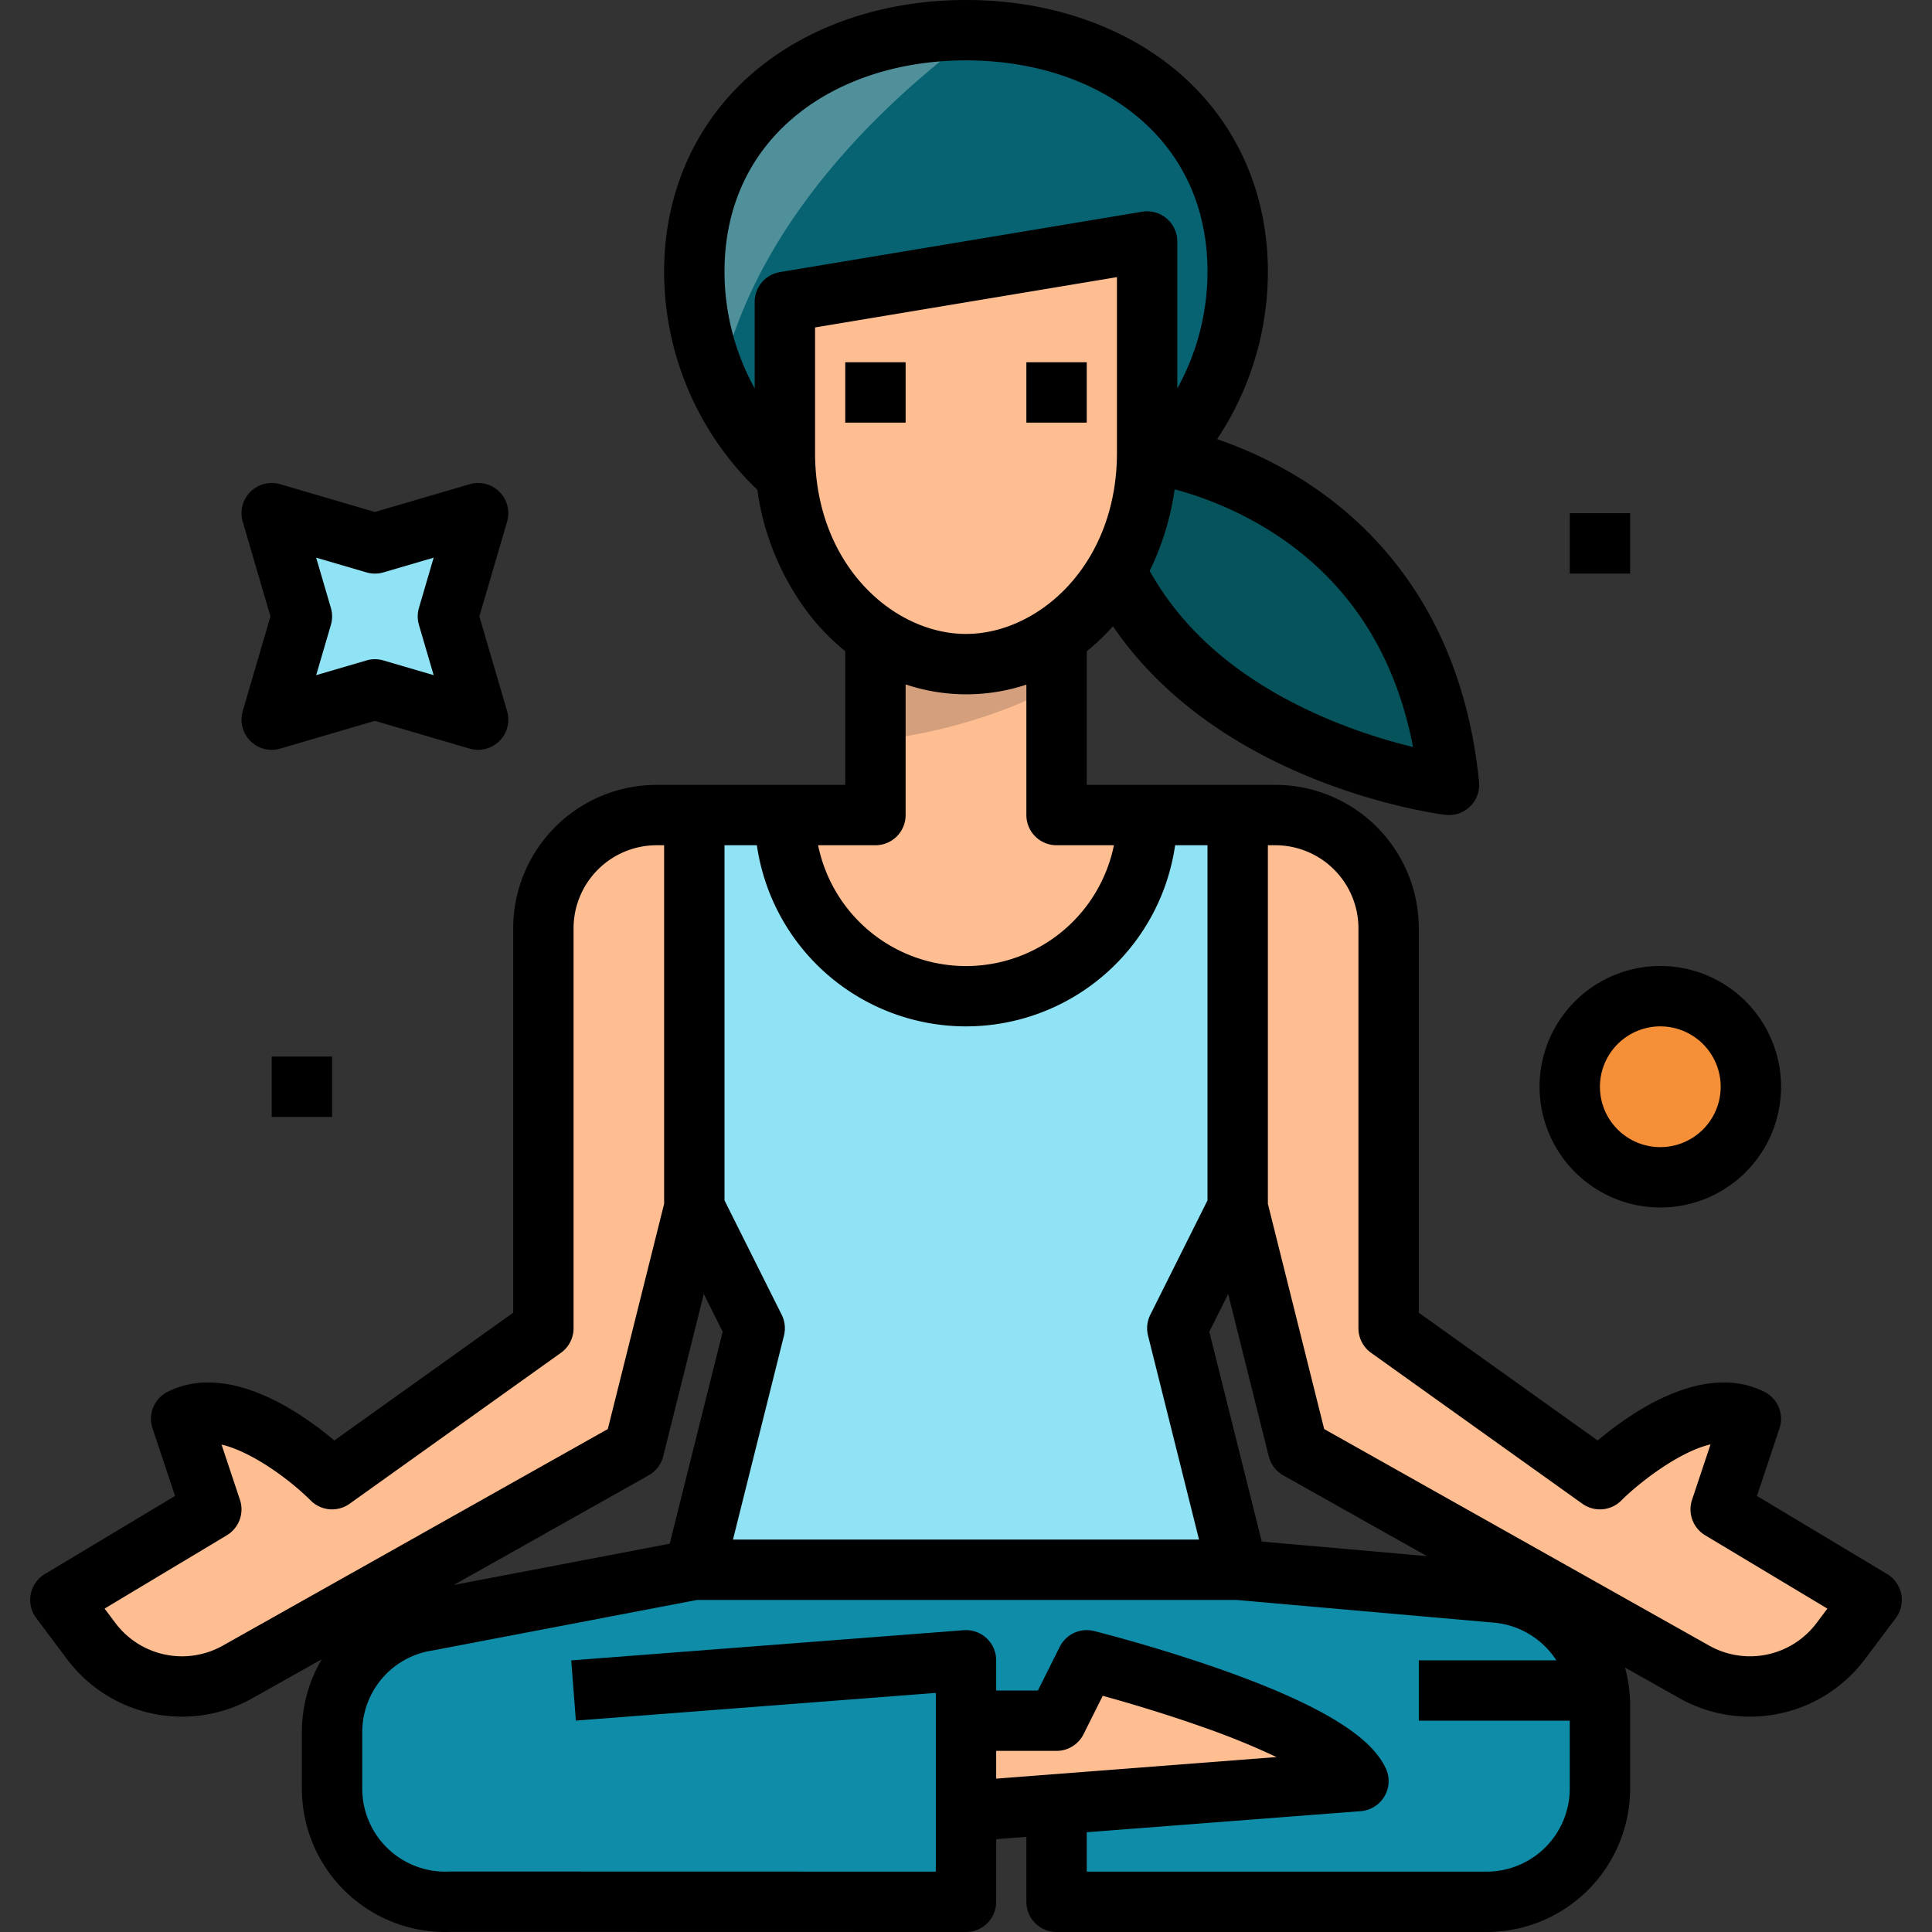
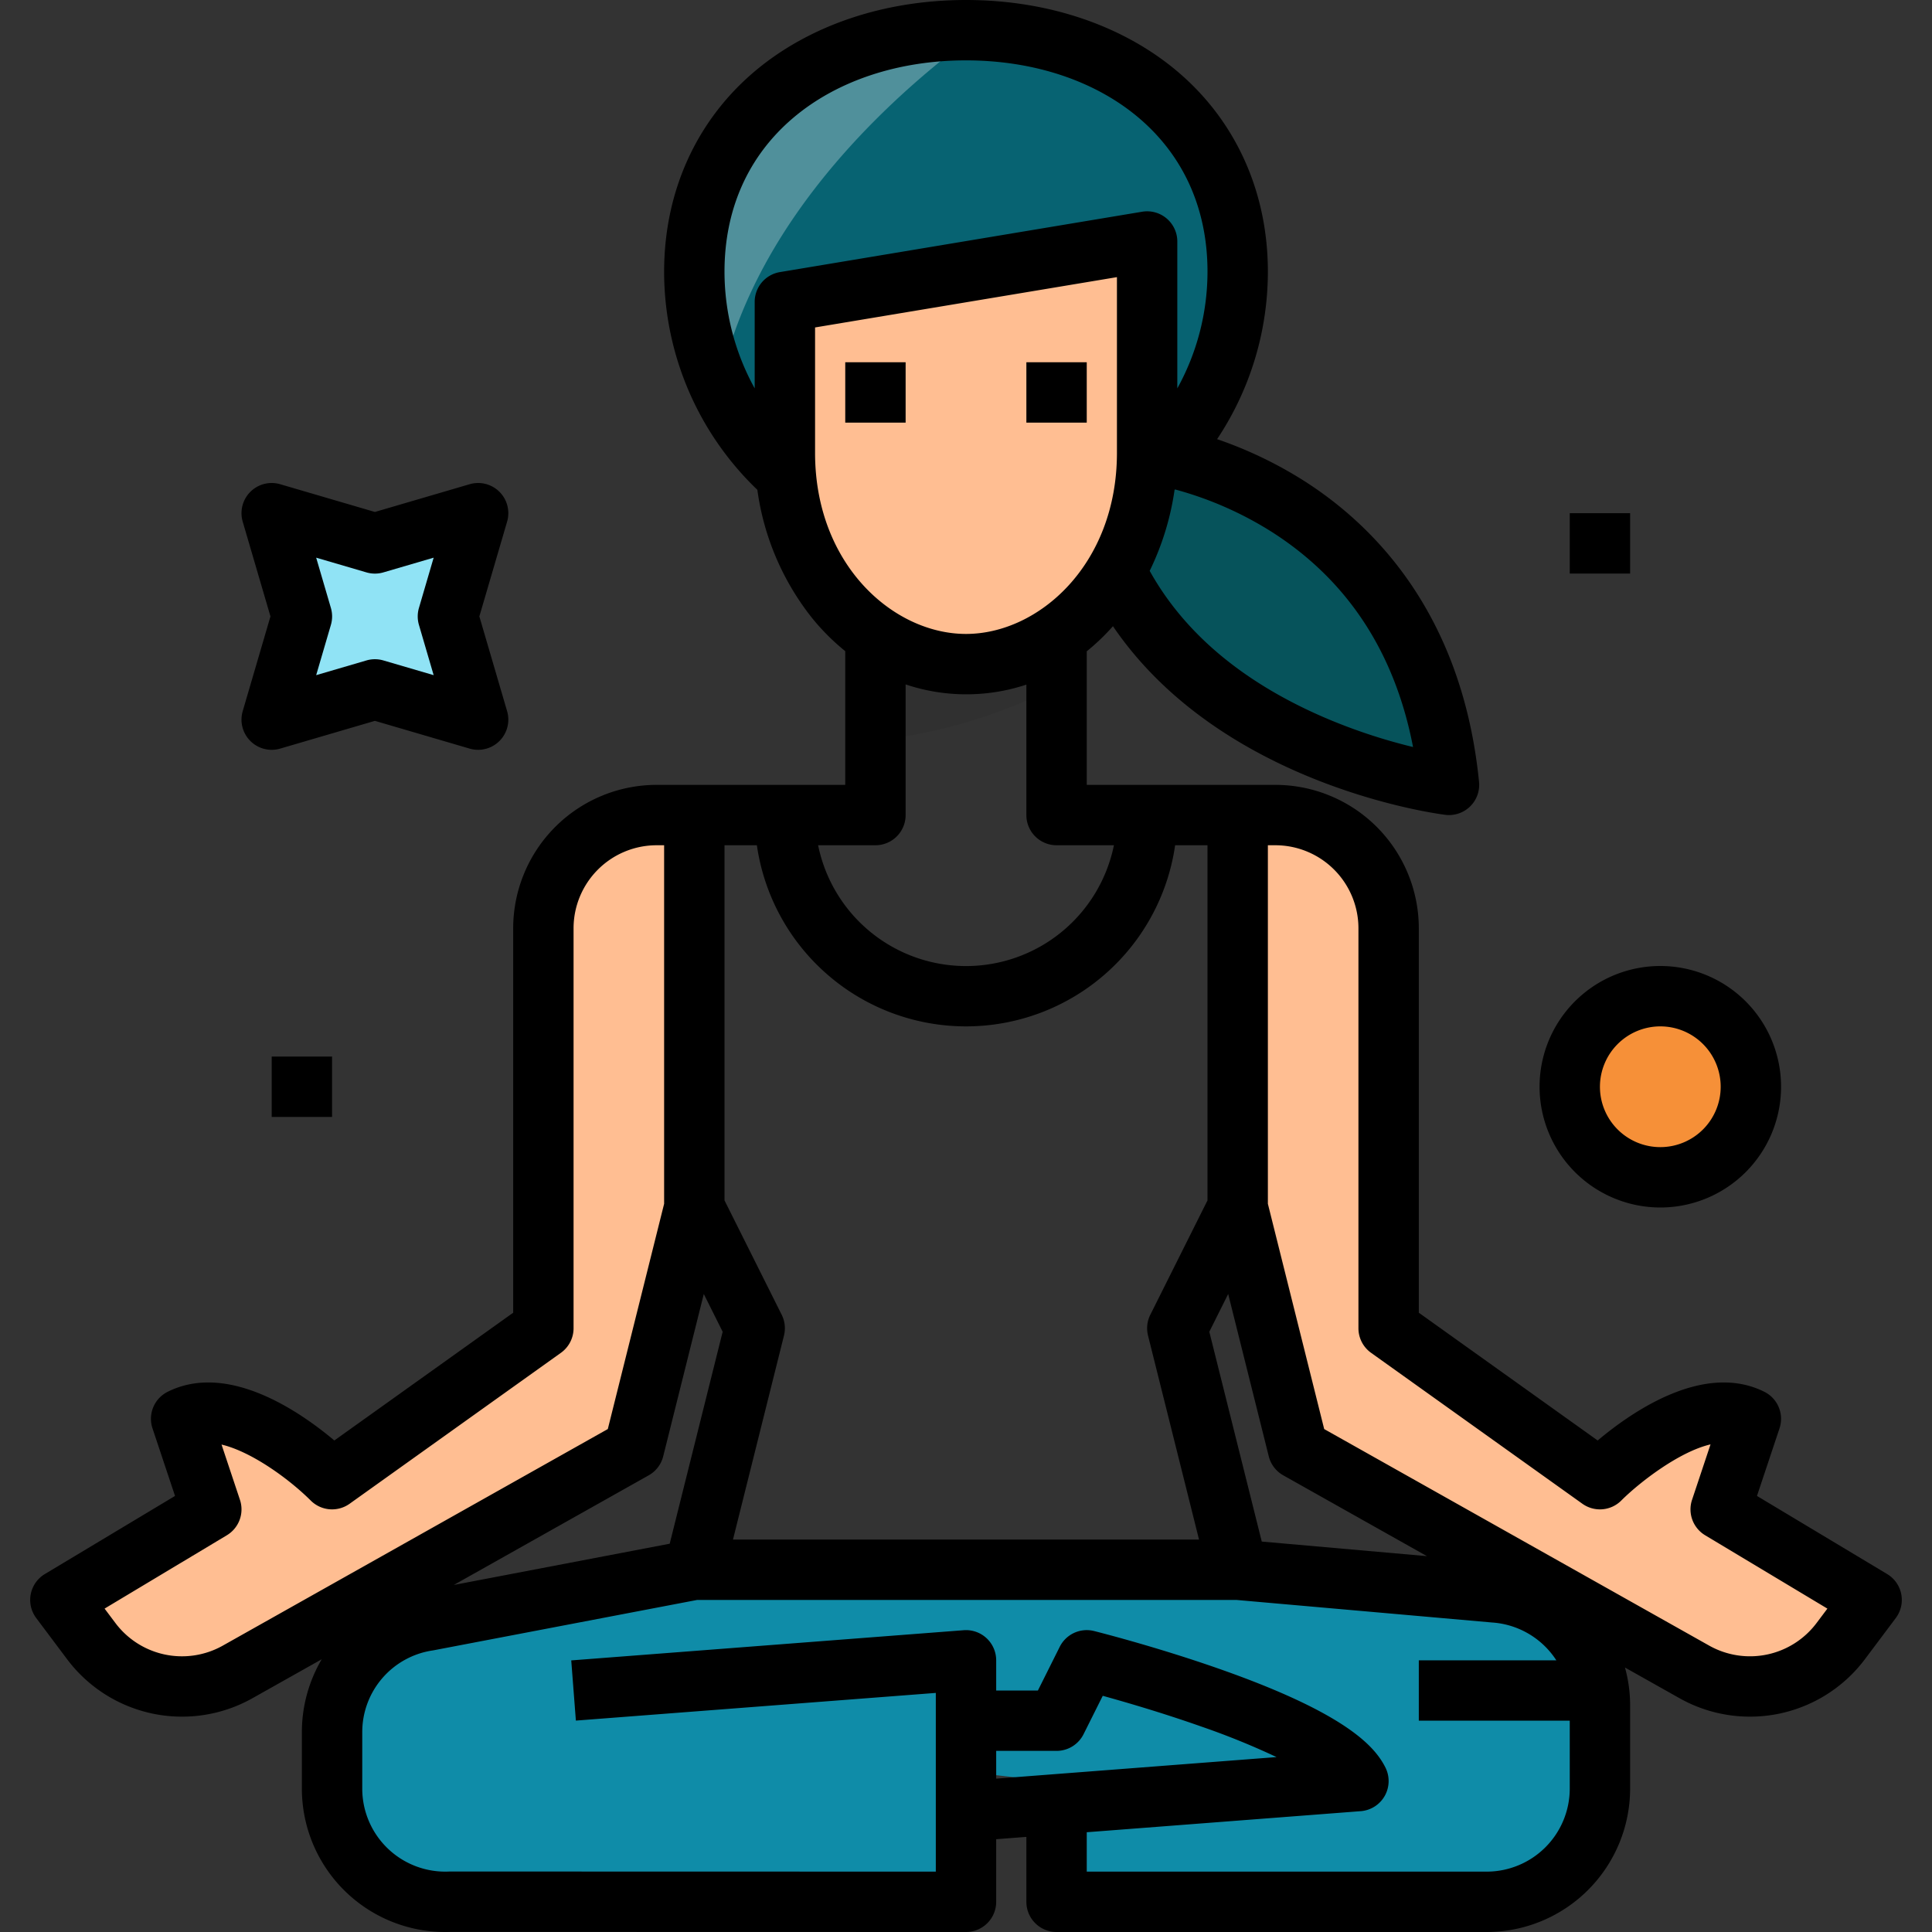
<svg xmlns="http://www.w3.org/2000/svg" id="Layer_3" height="512" viewBox="0 0 512 512" width="512" data-name="Layer 3">
  <rect x="0" y="0" width="512" height="512" fill="#333333" stroke="none" />
  <path d="m304 120s72 8 80 88c0 0-64-8-88-56" fill="#06535b" />
  <path d="m256 469.54v34.46l-136.638-.032a30 30 0 0 1 -31.362-29.968v-14.868a30 30 0 0 1 25.438-29.651l70.562-13.481h144l68.137 6.01a30 30 0 0 1 27.863 29.924v22.066a30 30 0 0 1 -30 30h-114v-31.734z" fill="#0f8ca8" />
  <circle cx="440" cy="288" fill="#f69038" r="24" />
  <path d="m99.355 144.012 27.356-8.012-8.013 27.355 8.013 27.356-27.356-8.013-27.355 8.013 8.012-27.356-8.012-27.355z" fill="#90e3f5" />
-   <path d="m256 456h24l8-16s64 16 72 32l-104 8z" fill="#ffbe92" />
-   <path d="m256 264a48 48 0 0 0 48-48h-24v-48h-48v48h-24a48 48 0 0 0 48 48z" fill="#ffbe92" />
-   <path d="m328 216h-24a48 48 0 0 1 -96 0h-24v104l16 32-16 64h144l-16-64 16-32z" fill="#90e3f5" />
  <path d="m184 216h-10a30 30 0 0 0 -30 30v106l-56 40s-24-24-40-16l8 24-40 24 8.218 10.957a30 30 0 0 0 38.708 8.143l105.074-59.1 16-64z" fill="#ffbe92" />
  <path d="m328 216h10a30 30 0 0 1 30 30v106l56 40s24-24 40-16l-8 24 40 24-8.218 10.957a30 30 0 0 1 -38.708 8.147l-105.074-59.104-16-64z" fill="#ffbe92" />
  <path d="m280 168h-48v28.241a140.178 140.178 0 0 0 48-14.322z" fill="#232626" opacity=".2" />
  <path d="m208 125.666a71.821 71.821 0 0 1 -24-53.666c0-39.765 32.235-64 72-64s72 24.235 72 64a71.821 71.821 0 0 1 -24 53.666" fill="#076372" />
  <path d="m256 176c-28.4 0-48-27.6-48-56v-40l96-16v56c0 28.4-19.6 56-48 56z" fill="#ffbe92" />
  <path d="m259.863 8.08q-1.919-.08-3.863-.08c-39.765 0-72 24.235-72 64a71.714 71.714 0 0 0 6.655 30.252c9.563-45.952 48.96-79.565 69.208-94.172z" fill="#fafcfc" opacity=".3" />
  <path d="m440 320a32 32 0 1 0 -32-32 32.036 32.036 0 0 0 32 32zm0-48a16 16 0 1 1 -16 16 16.018 16.018 0 0 1 16-16z" />
  <path d="m66.343 196.367a8 8 0 0 0 7.905 2.021l25.107-7.354 25.106 7.354a8 8 0 0 0 9.926-9.926l-7.354-25.106 7.354-25.107a8 8 0 0 0 -9.926-9.926l-25.106 7.354-25.107-7.354a8 8 0 0 0 -9.926 9.926l7.354 25.107-7.354 25.106a8 8 0 0 0 2.021 7.905zm21.346-35.26-3.9-13.318 13.318 3.9a7.988 7.988 0 0 0 4.5 0l13.317-3.9-3.9 13.318a8 8 0 0 0 0 4.5l3.9 13.317-13.317-3.9a7.988 7.988 0 0 0 -4.5 0l-13.318 3.9 3.9-13.317a8 8 0 0 0 0-4.5z" />
  <path d="m72 280h16v16h-16z" />
  <path d="m416 136h16v16h-16z" />
  <path d="m272 96h16v16h-16z" />
  <path d="m224 96h16v16h-16z" />
  <path d="m500.116 417.14-34.5-20.7 5.971-17.912a8 8 0 0 0 -4.012-9.685c-15.961-7.98-35.074 5.237-44.174 12.9l-47.401-33.86v-101.883a38.043 38.043 0 0 0 -38-38h-50v-35.4a57.644 57.644 0 0 0 6.944-6.65c28.634 42.074 85.477 49.663 88.064 49.986a8 8 0 0 0 8.953-8.734c-4.454-44.536-27.848-68.068-46.688-79.968a108.884 108.884 0 0 0 -22.731-10.852 80.086 80.086 0 0 0 13.458-44.382c0-21.132-8.495-39.961-23.919-53.018-14.461-12.241-34.381-18.982-56.081-18.982s-41.62 6.741-56.081 18.982c-15.424 13.057-23.919 31.886-23.919 53.018a80.12 80.12 0 0 0 24.707 57.808 69.812 69.812 0 0 0 14.421 33.873 58.912 58.912 0 0 0 8.872 8.882v35.437h-50a38.043 38.043 0 0 0 -38 38v101.883l-47.4 33.86c-9.1-7.662-28.216-20.88-44.174-12.9a8 8 0 0 0 -4.012 9.685l5.971 17.912-34.5 20.7a8 8 0 0 0 -2.285 11.66l8.218 10.958a38.09 38.09 0 0 0 49.03 10.32l18.418-10.36a38.053 38.053 0 0 0 -5.266 19.413v14.869a38 38 0 0 0 37.944 38c.528 0 1.059-.011 1.589-.032l136.467.032a8 8 0 0 0 8-8v-16.592l8-.615v17.207a8 8 0 0 0 8 8h114a38.043 38.043 0 0 0 38-38v-22.066a37.627 37.627 0 0 0 -1.365-10.022l14.517 8.166a38.09 38.09 0 0 0 49.03-10.32l8.218-10.958a8 8 0 0 0 -2.284-11.66zm-125.645-219.171a148.51 148.51 0 0 1 -22.759-7.508c-21.955-9.324-37.753-22.5-47.032-39.176a72.574 72.574 0 0 0 6.594-21.458l.124-.12a93.591 93.591 0 0 1 25.866 11.4c19.91 12.777 32.395 31.874 37.207 56.862zm-167.786-125.86a8 8 0 0 0 -6.685 7.891v22.922a64.016 64.016 0 0 1 -8-30.922c0-16.585 6.313-30.7 18.257-40.806 11.575-9.794 27.82-15.194 45.743-15.194s34.168 5.4 45.743 15.194c11.944 10.106 18.257 24.221 18.257 40.806a64.016 64.016 0 0 1 -8 30.922v-38.922a8 8 0 0 0 -9.315-7.891zm9.315 47.891v-33.223l80-13.333v46.556c0 29.648-20.763 48-40 48s-40-18.352-40-48zm16 104a8 8 0 0 0 8-8v-34.623a50.6 50.6 0 0 0 32 .054v34.569a8 8 0 0 0 8 8h15.2a40 40 0 0 1 -78.39 0zm-40 0h8.581a55.993 55.993 0 0 0 110.839 0h8.58v94.111l-15.155 30.311a8 8 0 0 0 -.606 5.518l13.515 54.06h-123.508l13.515-54.06a8 8 0 0 0 -.606-5.518l-15.155-30.311zm-133 212.132a22.065 22.065 0 0 1 -28.386-5.975l-2.9-3.861 32.402-19.436a8 8 0 0 0 3.474-9.39l-4.882-14.647c7.749 1.82 17.684 8.912 23.636 14.833a8 8 0 0 0 10.307.853l56-40a8 8 0 0 0 3.349-6.509v-106a22.025 22.025 0 0 1 22-22h2v95.015l-14.925 59.7zm112.918-45.159a8 8 0 0 0 3.839-5.032l10.755-43.02 5 10.01-14.034 56.169-57.218 10.931zm92.082 73.027h16a8 8 0 0 0 7.155-4.422l5.085-10.17c6.095 1.683 15.946 4.554 26.1 8.136a198.6 198.6 0 0 1 19.956 8.1l-74.296 5.717zm130 32h-106v-10.438l72.614-5.586a8 8 0 0 0 6.542-11.554c-2.767-5.534-10.286-14.246-43.493-25.966-17.159-6.056-33.054-10.05-33.722-10.217a8 8 0 0 0 -9.1 4.184l-5.785 11.577h-11.056v-8a8 8 0 0 0 -8.614-7.977l-104 8 1.228 15.953 95.386-7.337v47.361l-128.636-.03c-.088 0-.243 0-.365.008a22 22 0 0 1 -22.999-21.978v-14.869a21.881 21.881 0 0 1 18.655-21.744c.1-.014.19-.031.285-.049l69.817-13.338h142.889l67.789 5.979.132.01a22.028 22.028 0 0 1 16.878 10.011h-36.445v16h40v18a22.025 22.025 0 0 1 -22 22zm-59.621-87.469-13.9-55.6 5-10.01 10.755 43.02a8 8 0 0 0 3.839 5.032l38.08 21.42zm147 21.625a22.063 22.063 0 0 1 -28.379 5.976l-102.075-57.415-14.925-59.702v-95.015h2a22.025 22.025 0 0 1 22 22v106a8 8 0 0 0 3.35 6.51l56 40a8 8 0 0 0 10.307-.853c4.726-4.726 15.282-12.935 23.652-14.881l-4.9 14.695a8 8 0 0 0 3.474 9.39l32.395 19.439z" />
</svg>